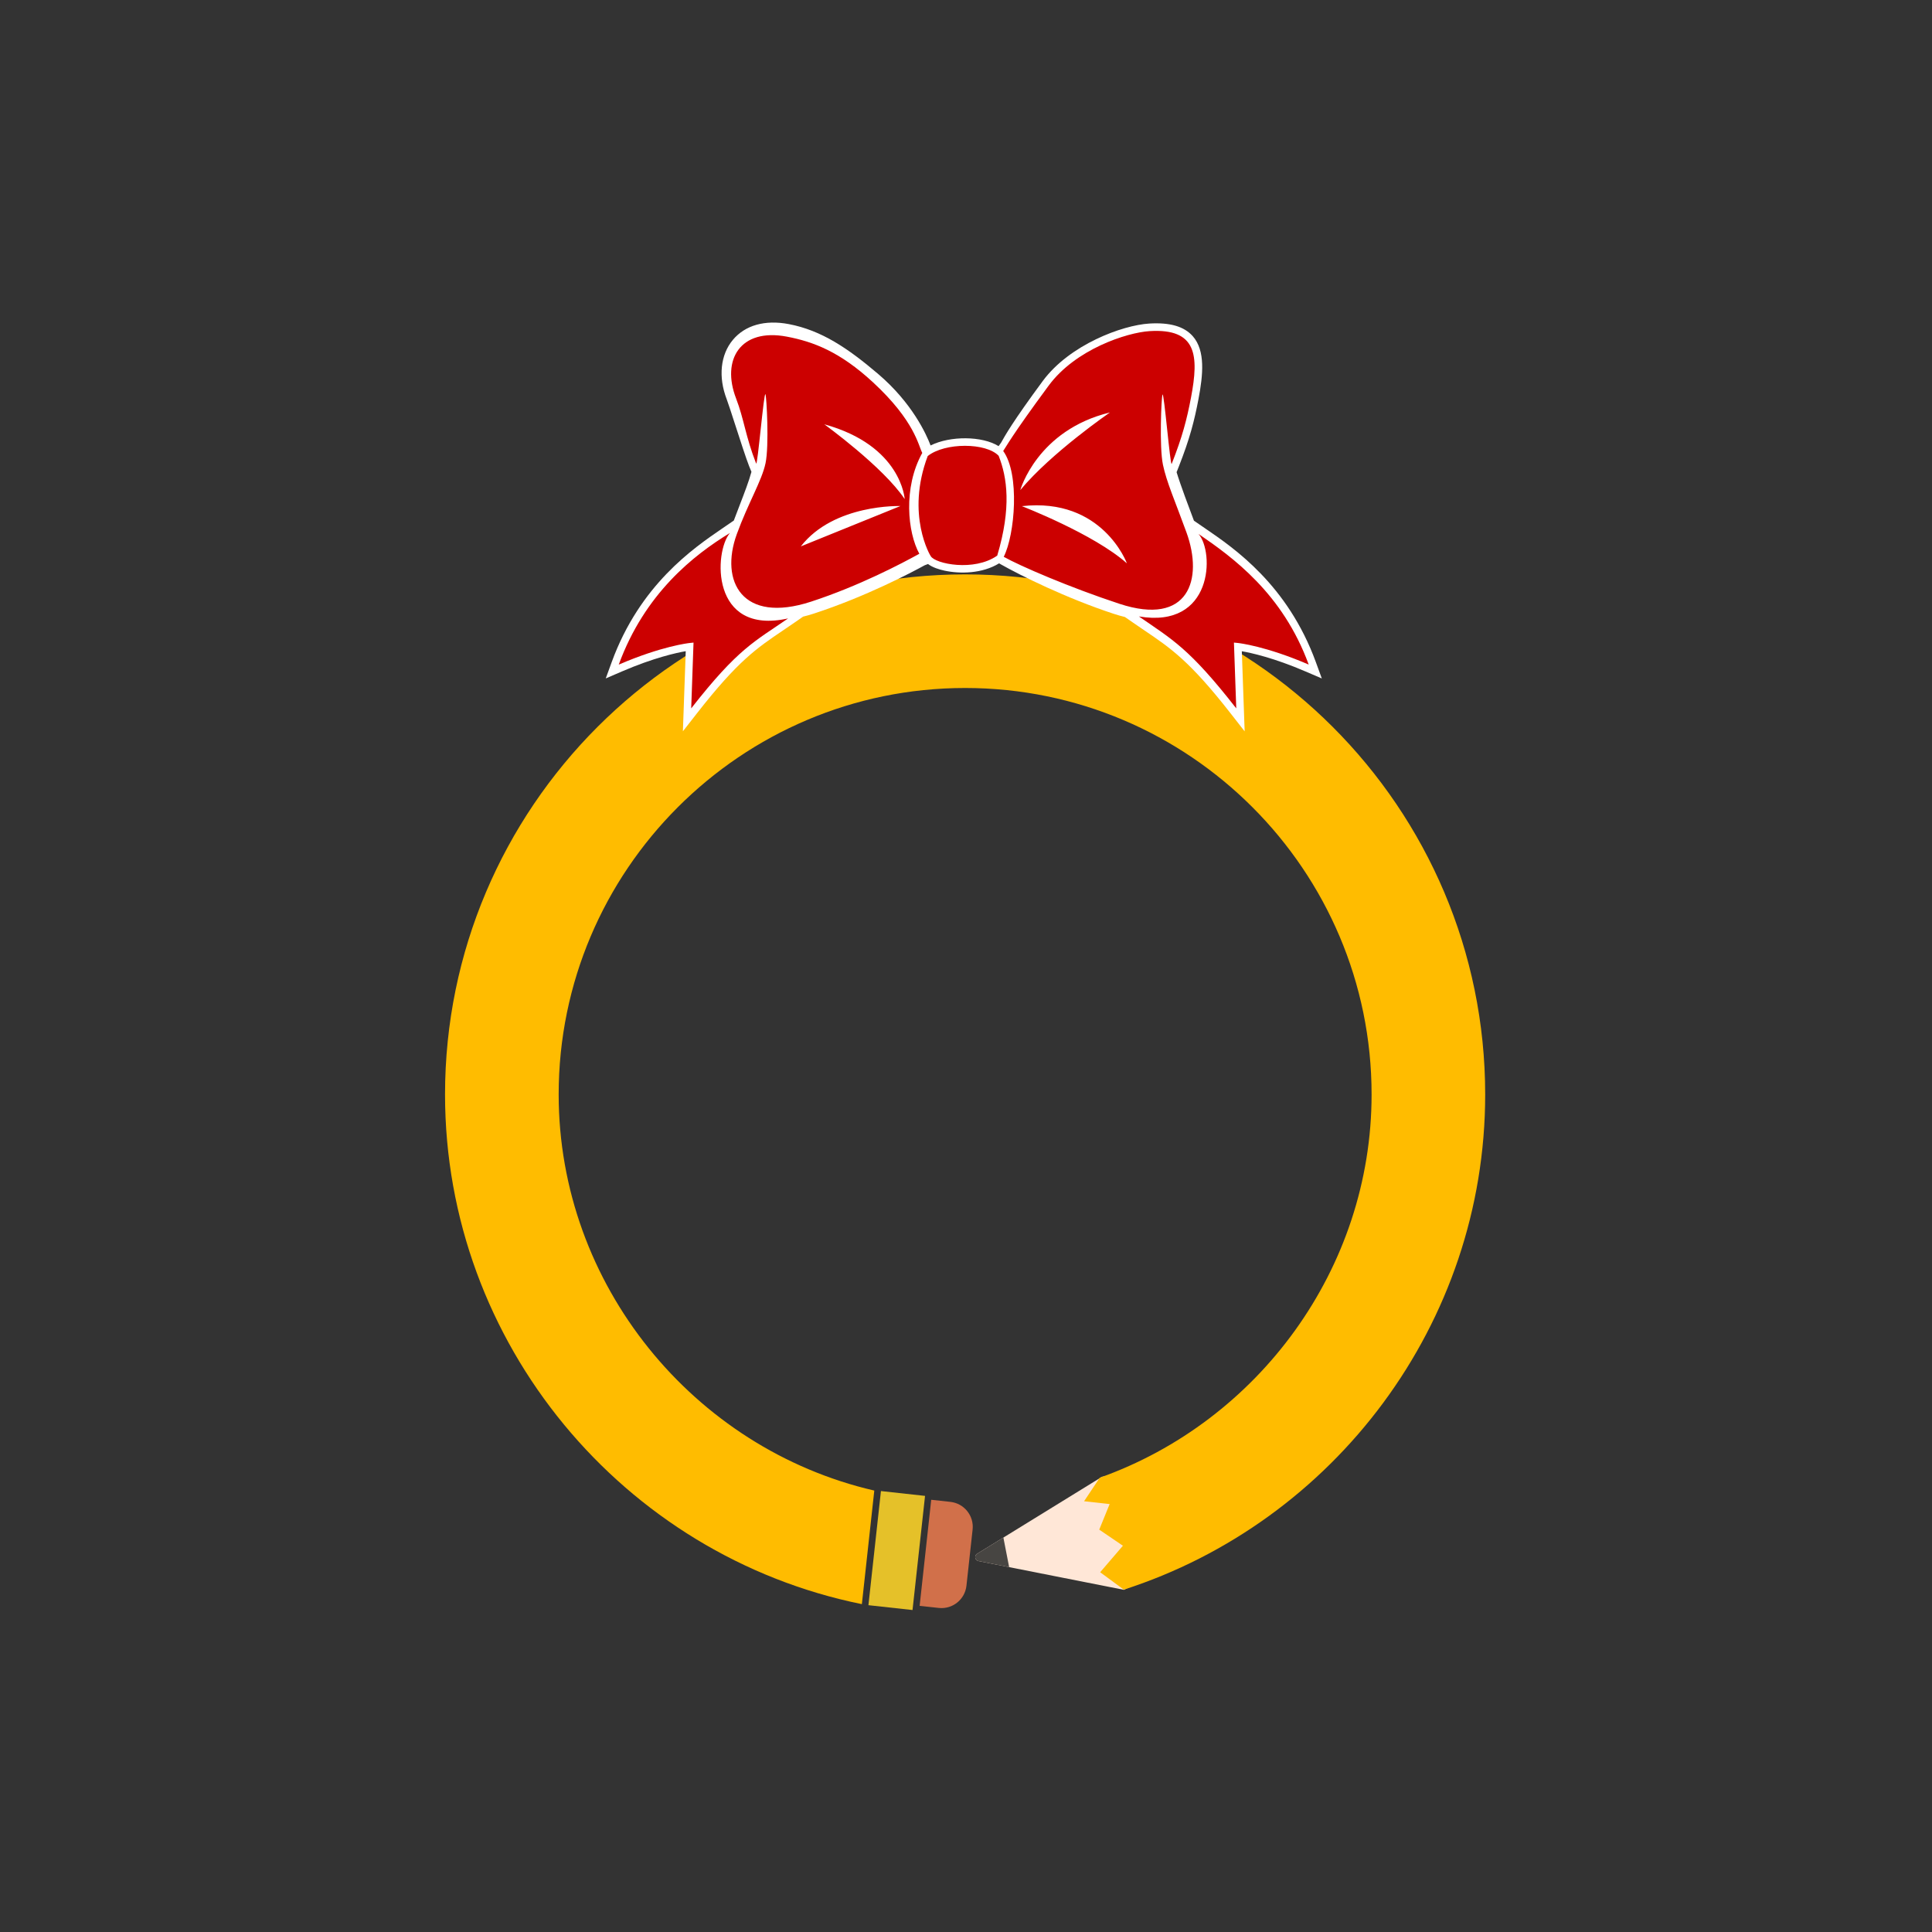
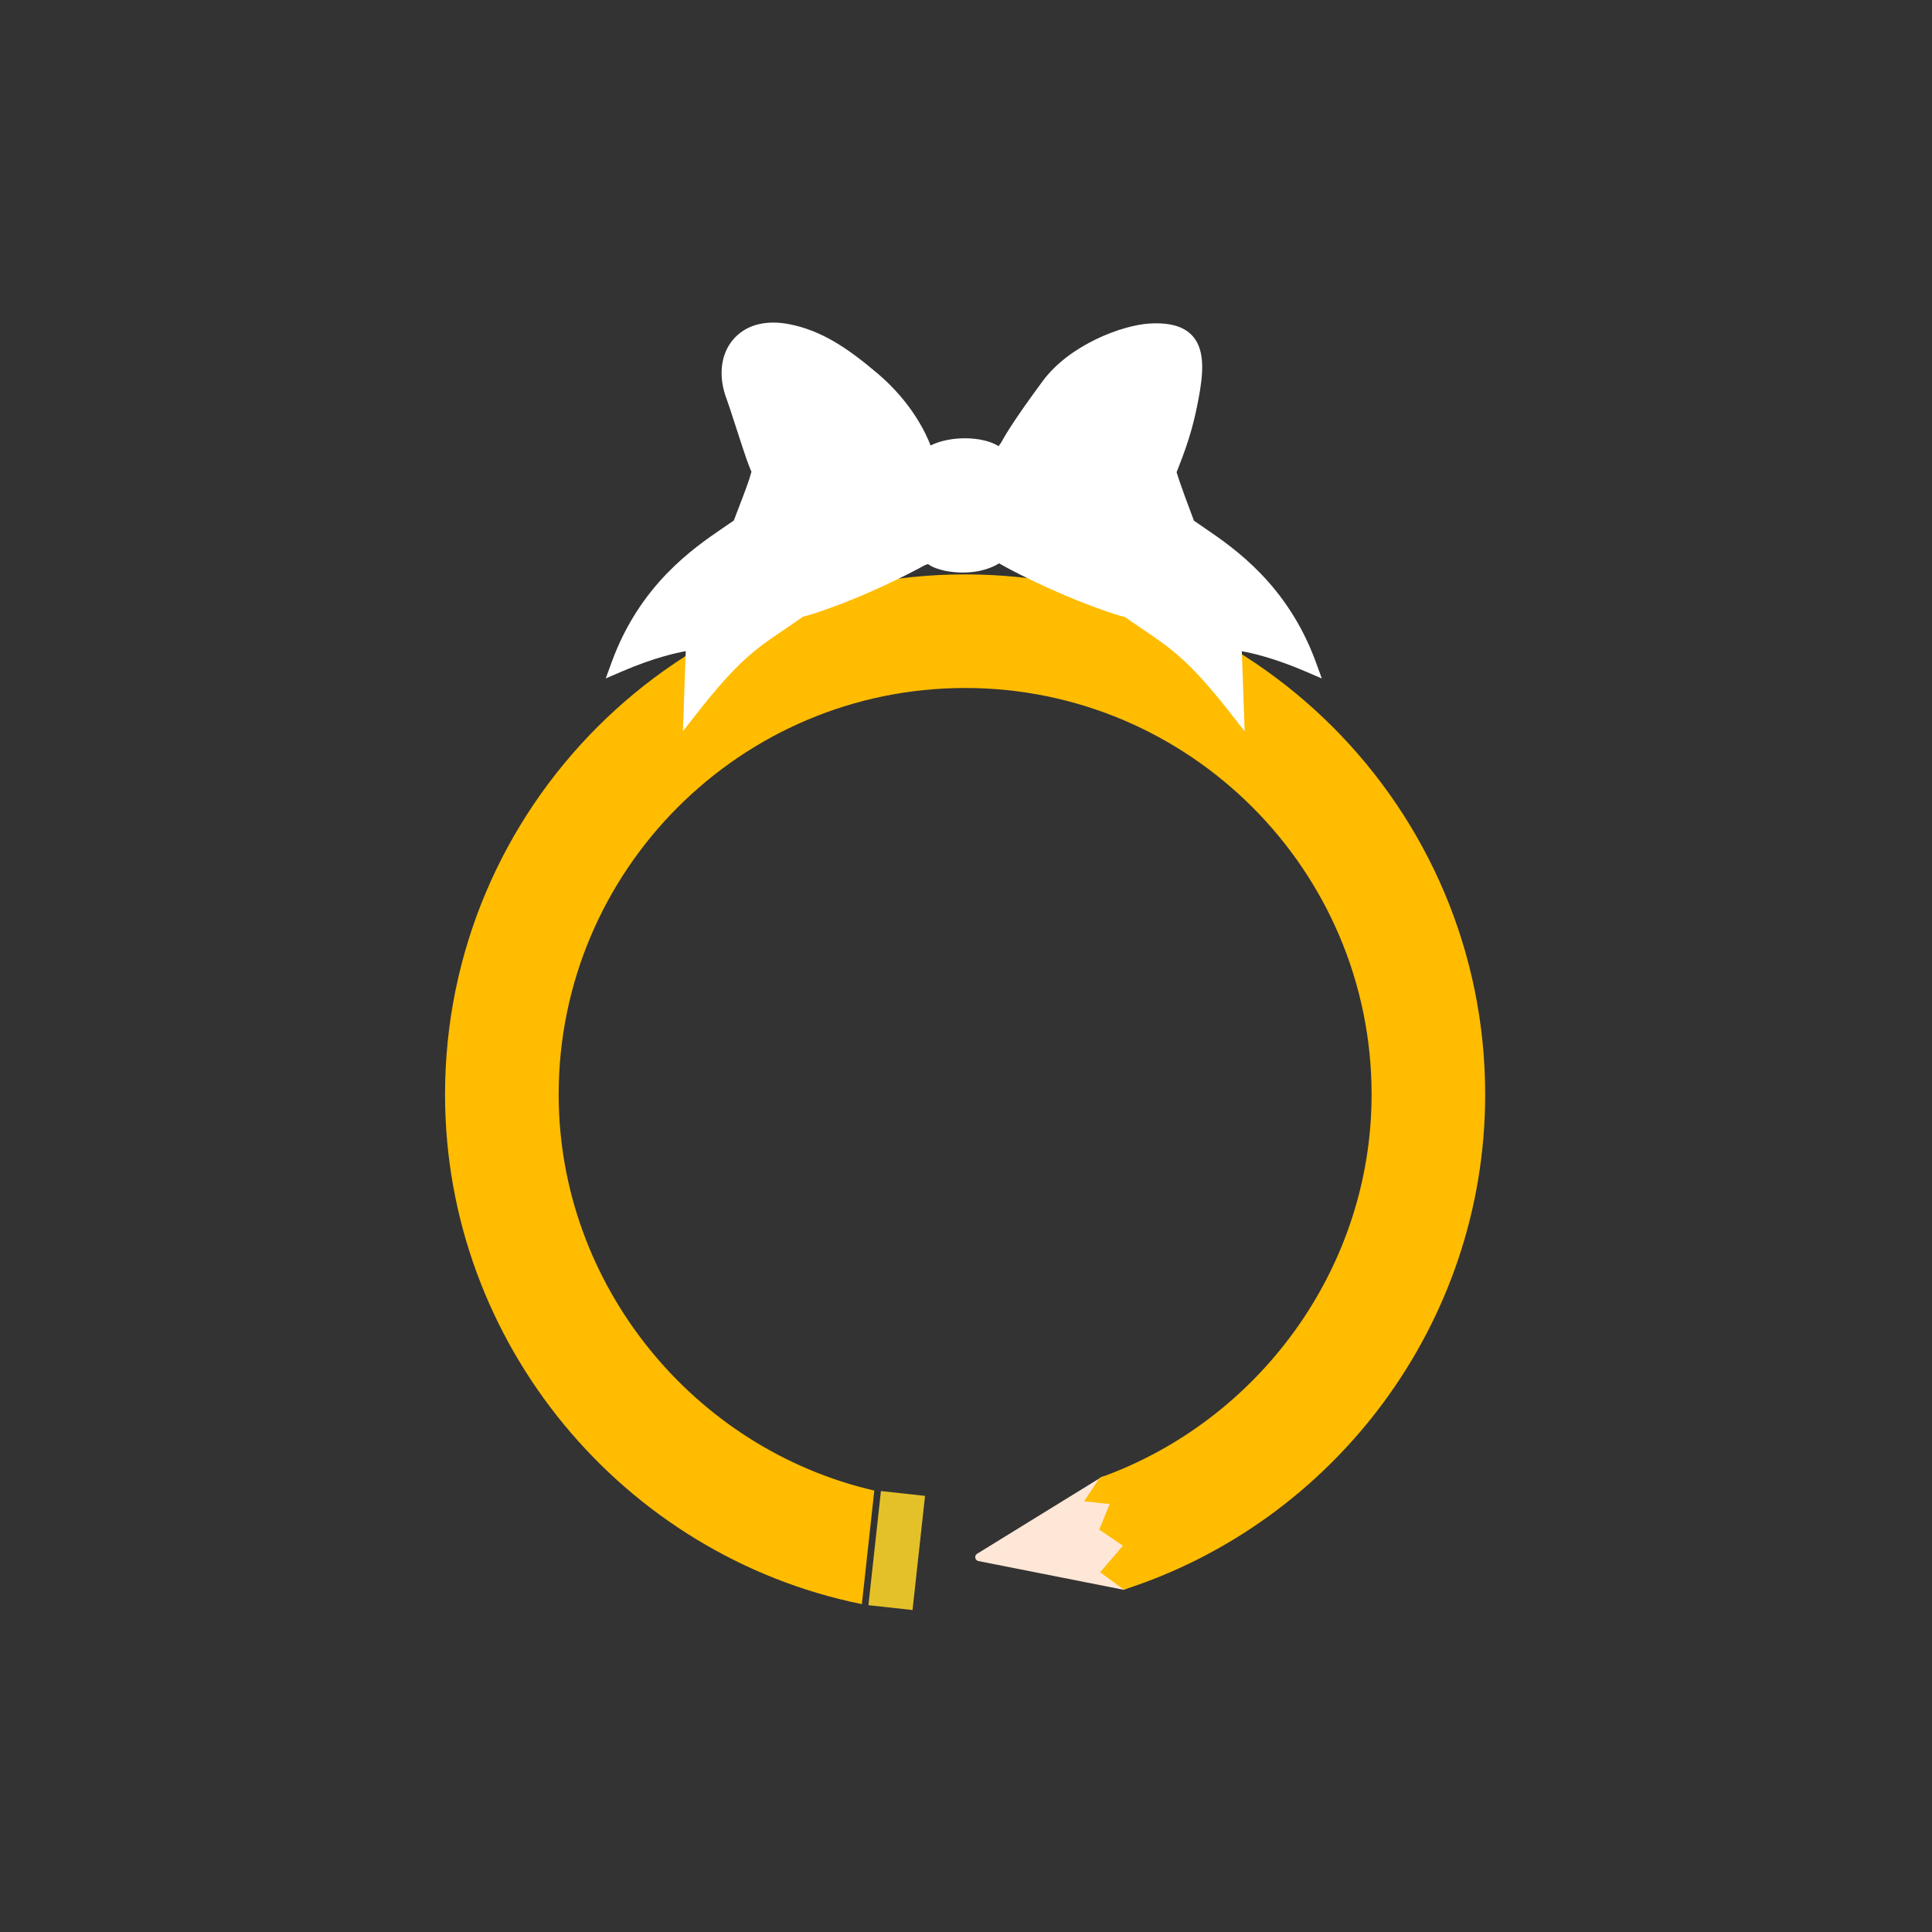
<svg xmlns="http://www.w3.org/2000/svg" version="1.1" id="Calque_2" x="0px" y="0px" viewBox="0 0 600 600" style="enable-background:new 0 0 600 600;" xml:space="preserve">
  <rect x="0" y="0" width="600" height="600" fill="#333333" stroke="none" />
  <style type="text/css">
	.st0{fill:#E5C129;}
	.st1{fill:#D1704A;}
	.st2{fill:#FFE7D7;}
	.st3{fill:#474542;}
	.st4{fill:#FFBC00;}
	.st5{fill:#FFFFFF;}
	.st6{fill:#CC0000;}
</style>
  <rect x="260.7" y="474.81" transform="matrix(-0.109 0.994 -0.994 -0.109 787.657 257.181)" class="st0" width="35.66" height="13.78" />
-   <path class="st1" d="M285.6,498.71l3.6-32.94l5.95,0.65c4.28,0.47,7.37,4.32,6.9,8.59l-1.91,17.45c-0.47,4.28-4.32,7.37-8.59,6.9  L285.6,498.71z" />
  <path class="st2" d="M350.92,456.95l6.33,32.51l-8.19,4.28l-45.21-8.94c-1.09-0.23-1.35-1.67-0.41-2.26l38.8-23.91L350.92,456.95z" />
-   <path class="st3" d="M311.61,477.5l-8.17,5.04c-0.94,0.6-0.68,2.03,0.41,2.26l9.55,1.89L311.61,477.5z" />
  <path class="st4" d="M299.72,178.38c-89.06,0-161.51,72.46-161.51,161.51c0,77.39,55.39,143.28,129.45,158.29l3.86-35.27  c-56.18-12.98-98.02-63.98-98.02-123.02c0-69.6,56.63-126.23,126.23-126.23c69.61,0,126.23,56.63,126.23,126.23  c0,54.16-35.22,101.53-84.41,119.02l-4.88,7.31l7.94,0.88l-3.23,7.94l7.35,5l-7.06,8.23l7.34,5.41  c65.26-21.01,112.23-82.53,112.23-153.79C461.23,250.83,388.78,178.38,299.72,178.38z" />
  <path class="st5" d="M410.5,210.7l-1.86-5.1c-8.75-23.96-25.31-35.3-34.2-41.39l-3.65-2.5l-0.19-0.51  c-1.06-2.81-4.01-10.6-5.22-14.63l0.05,0l0.66-1.67c3.44-8.73,4.85-14.32,6.12-21.02c1.41-7.46,2.18-14.98-1.78-19.47  c-2.68-3.04-7.09-4.32-13.5-3.93c-8.42,0.52-24.76,6.56-33.11,17.87c-9.3,12.6-11.75,17.01-12.93,19.13  c-0.08,0.15-0.4,0.58-0.77,1.07c-5.1-3.17-14.99-3.26-21.12-0.21c-1.34-3.54-5.75-13.25-16.36-22.27  c-9.24-7.85-17.48-13.48-27.69-15.42c-7.38-1.4-13.55,0.34-17.36,4.91c-3.86,4.63-4.57,11.52-1.9,18.44  c0.47,1.23,1.53,4.51,2.65,7.98c1.54,4.76,3.28,10.16,4.32,12.83l0.71,1.72h0c-0.81,2.96-2.06,6.21-3.69,10.44  c-0.56,1.44-1.16,3-1.79,4.69l-3.71,2.54c-8.9,6.09-25.45,17.43-34.2,41.39l-1.86,5.1l4.99-2.15c9.9-4.27,16.97-5.81,19.85-6.31  l-0.88,24.88l4.44-5.68c12.63-16.17,18.51-20.15,26.66-25.65l0.1-0.07c1.12-0.76,2.29-1.55,3.52-2.4l2.61-1.81  c1.09-0.26,2.22-0.58,3.35-0.95c16.25-5.31,30.34-12.77,34.39-14.99l1.05-0.4c1.41,1.08,3.5,1.71,5.12,2.06  c4.82,1.04,11.71,0.96,16.96-2.27l0.64,0.37c6.01,3.39,20.13,10.43,34.97,15.31c1.17,0.38,2.34,0.72,3.47,0.99l2.45,1.7  c1.24,0.86,2.42,1.66,3.56,2.43l0.07,0.05c8.14,5.51,14.03,9.49,26.66,25.65l4.44,5.68l-0.88-24.88c2.88,0.5,9.95,2.04,19.85,6.31  L410.5,210.7z" />
-   <path class="st6" d="M234.82,143.94c0.43,1.09,2.43-22.62,2.9-21.49c0.35,0.86,1.18,15.89,0.02,21.42  c-1.14,5.41-5.41,12.38-8.92,22.01c-5.33,14.62,1.64,27.98,23.09,20.96c14.95-4.89,28.05-11.81,33.6-14.86  c-3.63-6.58-5.1-20.51,0.91-31.32c-1.21-2.25-2.29-9.9-15.31-21.94c-10.3-9.52-18.55-12.61-26.74-14.17  c-14.46-2.75-20.41,7.18-15.77,19.2C231.08,130.19,231.52,135.51,234.82,143.94z M280.96,155c-6.65-9.99-24.97-23.23-24.97-23.23  C280.02,138.38,280.96,155,280.96,155z M279.62,157.16l-30.92,12.53C258.99,156.43,279.62,157.16,279.62,157.16z M214.18,199.69  c-0.37,0.04-8.66,0.95-22.02,6.71c8.08-22.12,23.31-34.05,34.53-40.88c-4.95,5.72-6.14,31.91,18.06,26.54  c-10.39,7.19-15.45,9.2-30.09,27.93l0.72-20.43L214.18,199.69z M372.22,165.82c10.57,7.24,26.13,18.45,34.21,40.57  c-13.36-5.76-21.65-6.67-22.02-6.71l-1.2-0.12l0.72,20.43c-14.63-18.73-19.85-21.36-30.23-28.55  C376.73,195.34,377.17,171.54,372.22,165.82z M288.11,141.63c5.34-4.25,18.12-4.2,22.03-0.08c2.64,6.7,4.02,16.06-0.44,31  c-7.22,5.05-19.24,2.56-20.64,0.18C289.01,172.75,281.21,159.94,288.11,141.63z M311.72,172.92c4.98,2.81,20.43,9.49,35.95,14.6  c21.44,7.05,26.11-7.54,20.8-22.17c-3.5-9.64-6.18-15.61-7.31-21.03c-1.16-5.53-0.49-20.91-0.14-21.77  c0.47-1.12,2.43,22.59,2.86,21.5c3.32-8.42,4.71-13.81,6-20.6c2.48-13.04,1.85-21.52-12.84-20.62c-7.09,0.44-23.04,5.64-31.37,16.93  c-11.57,15.68-13.1,18.82-14.12,20.3C316.74,147.17,315.22,166,311.72,172.92z M349.97,174.95c-10.3-9.15-32.62-17.76-32.62-17.76  C342.42,154.38,349.97,174.95,349.97,174.95z M344.71,128.09c0,0-18.2,12.49-27.85,24.11C316.86,152.2,322.08,133.58,344.71,128.09z  " />
</svg>